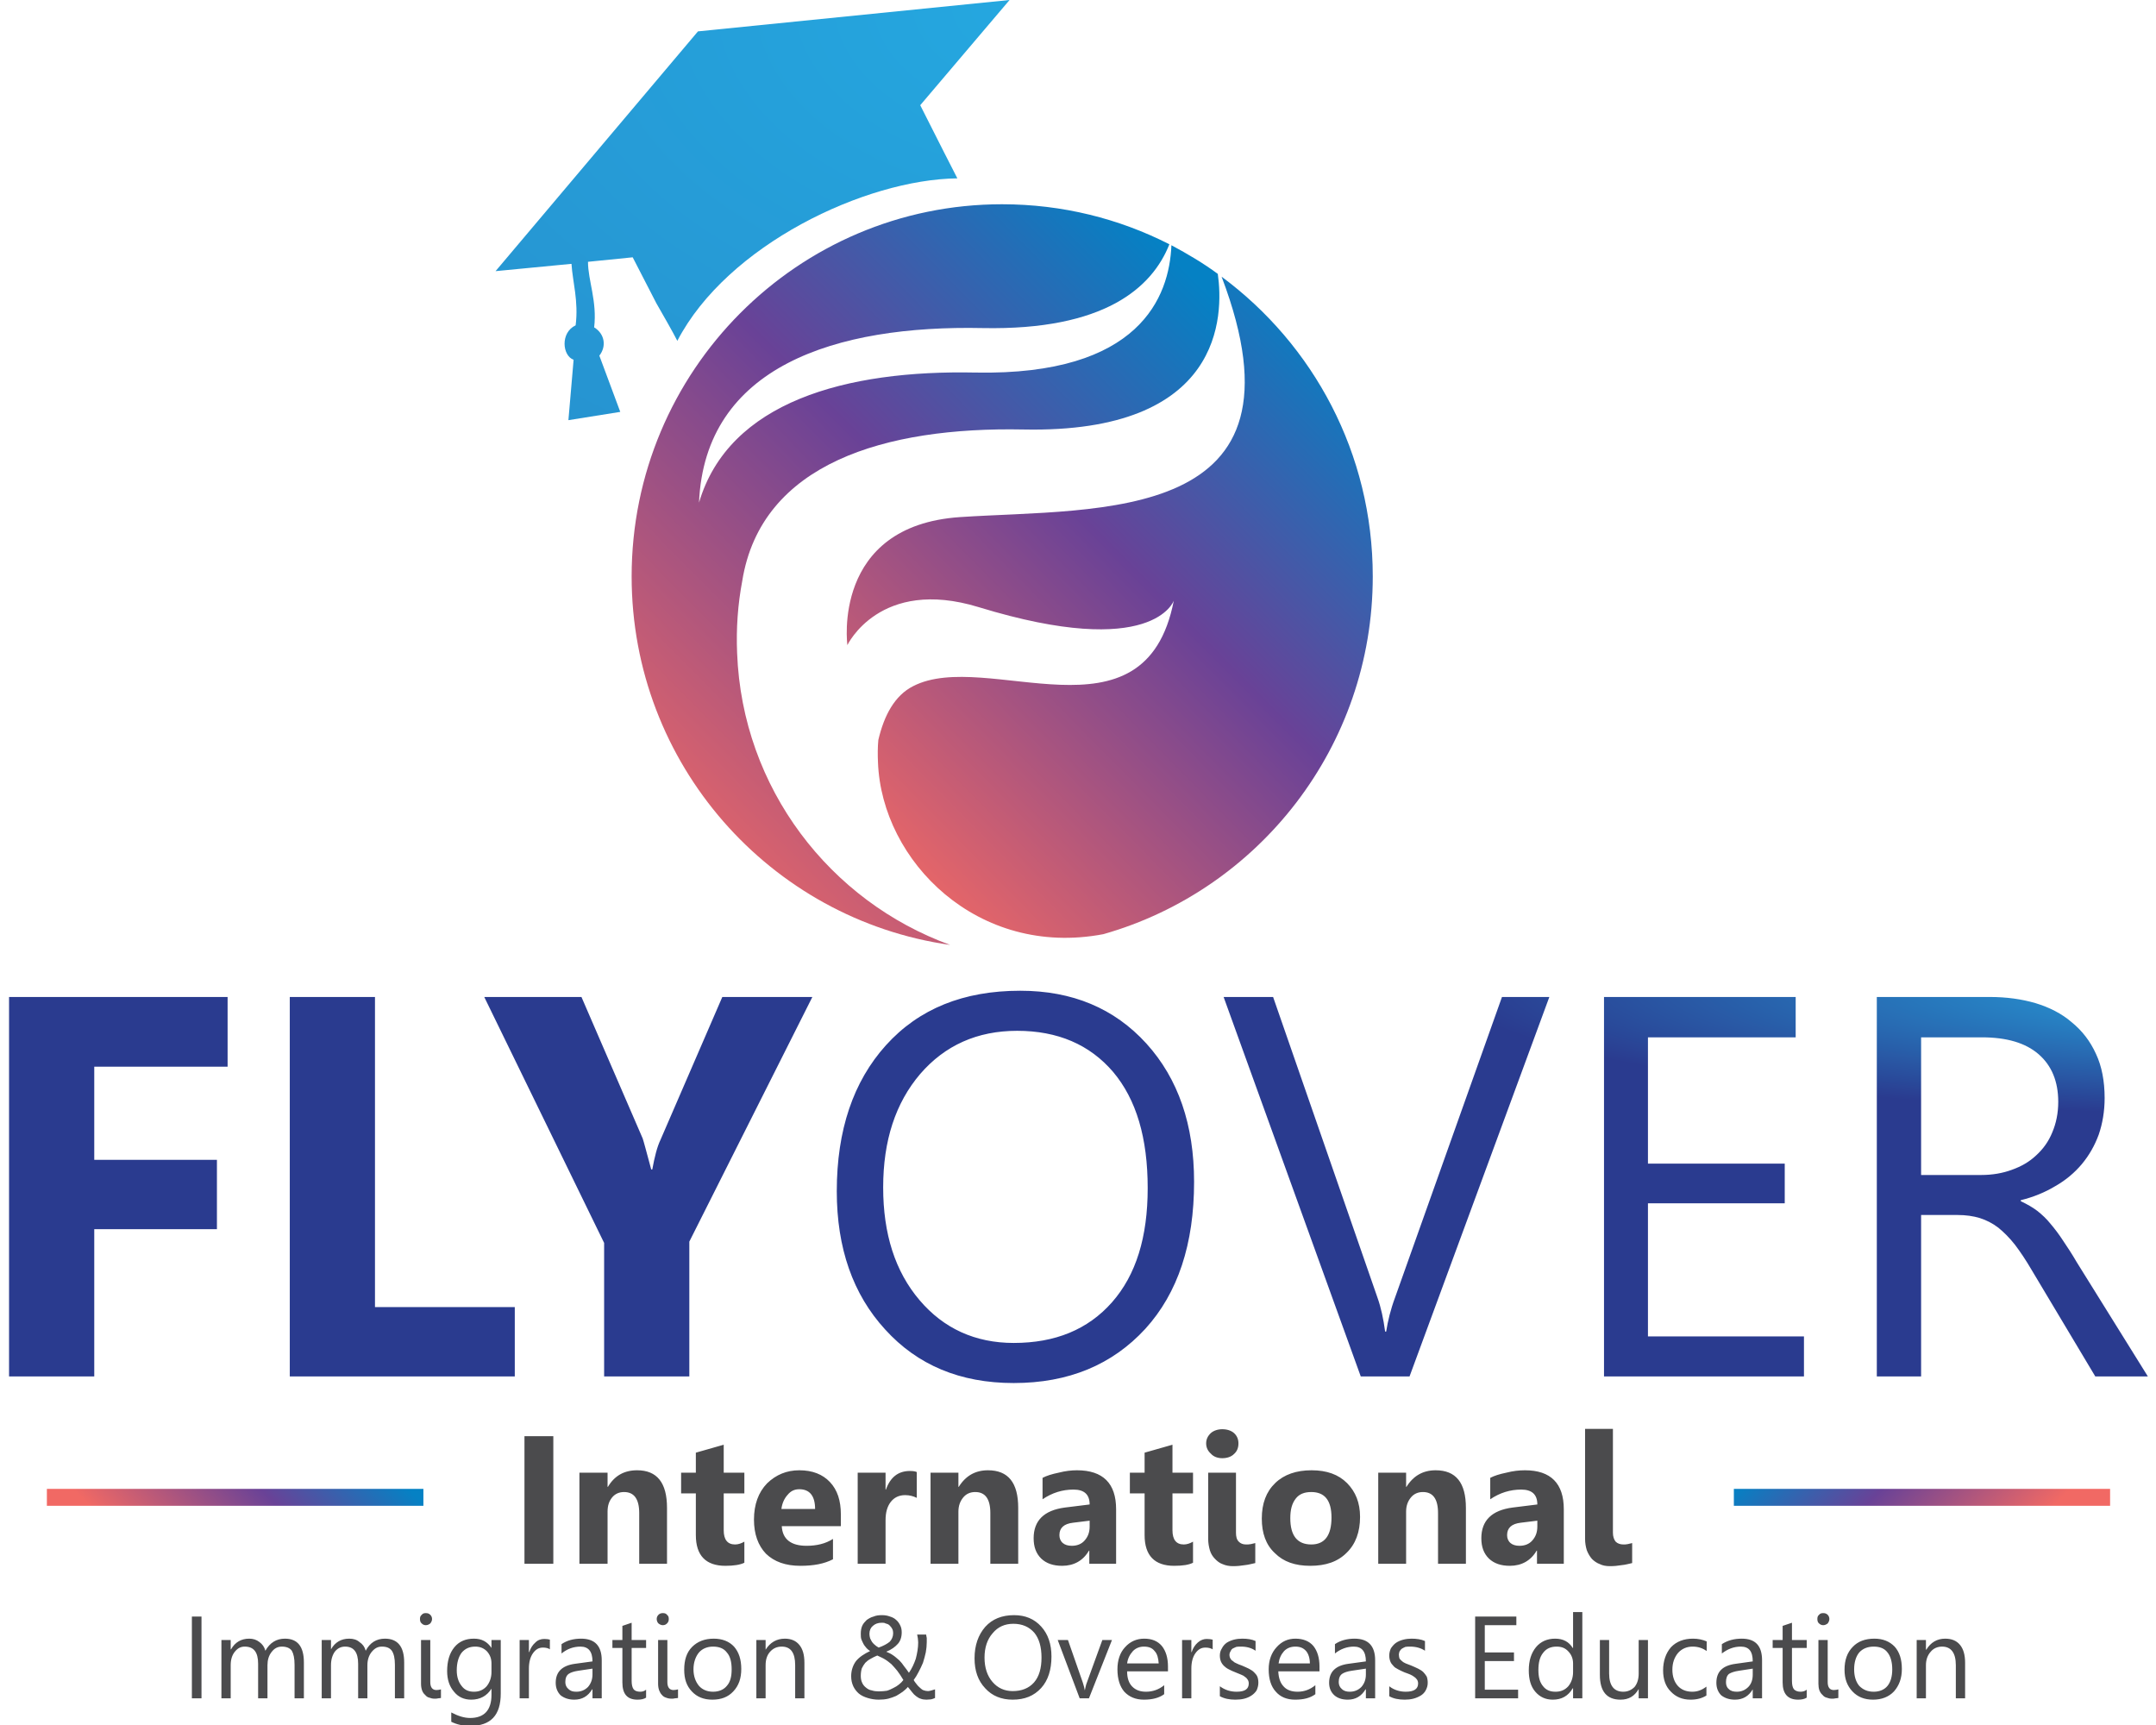
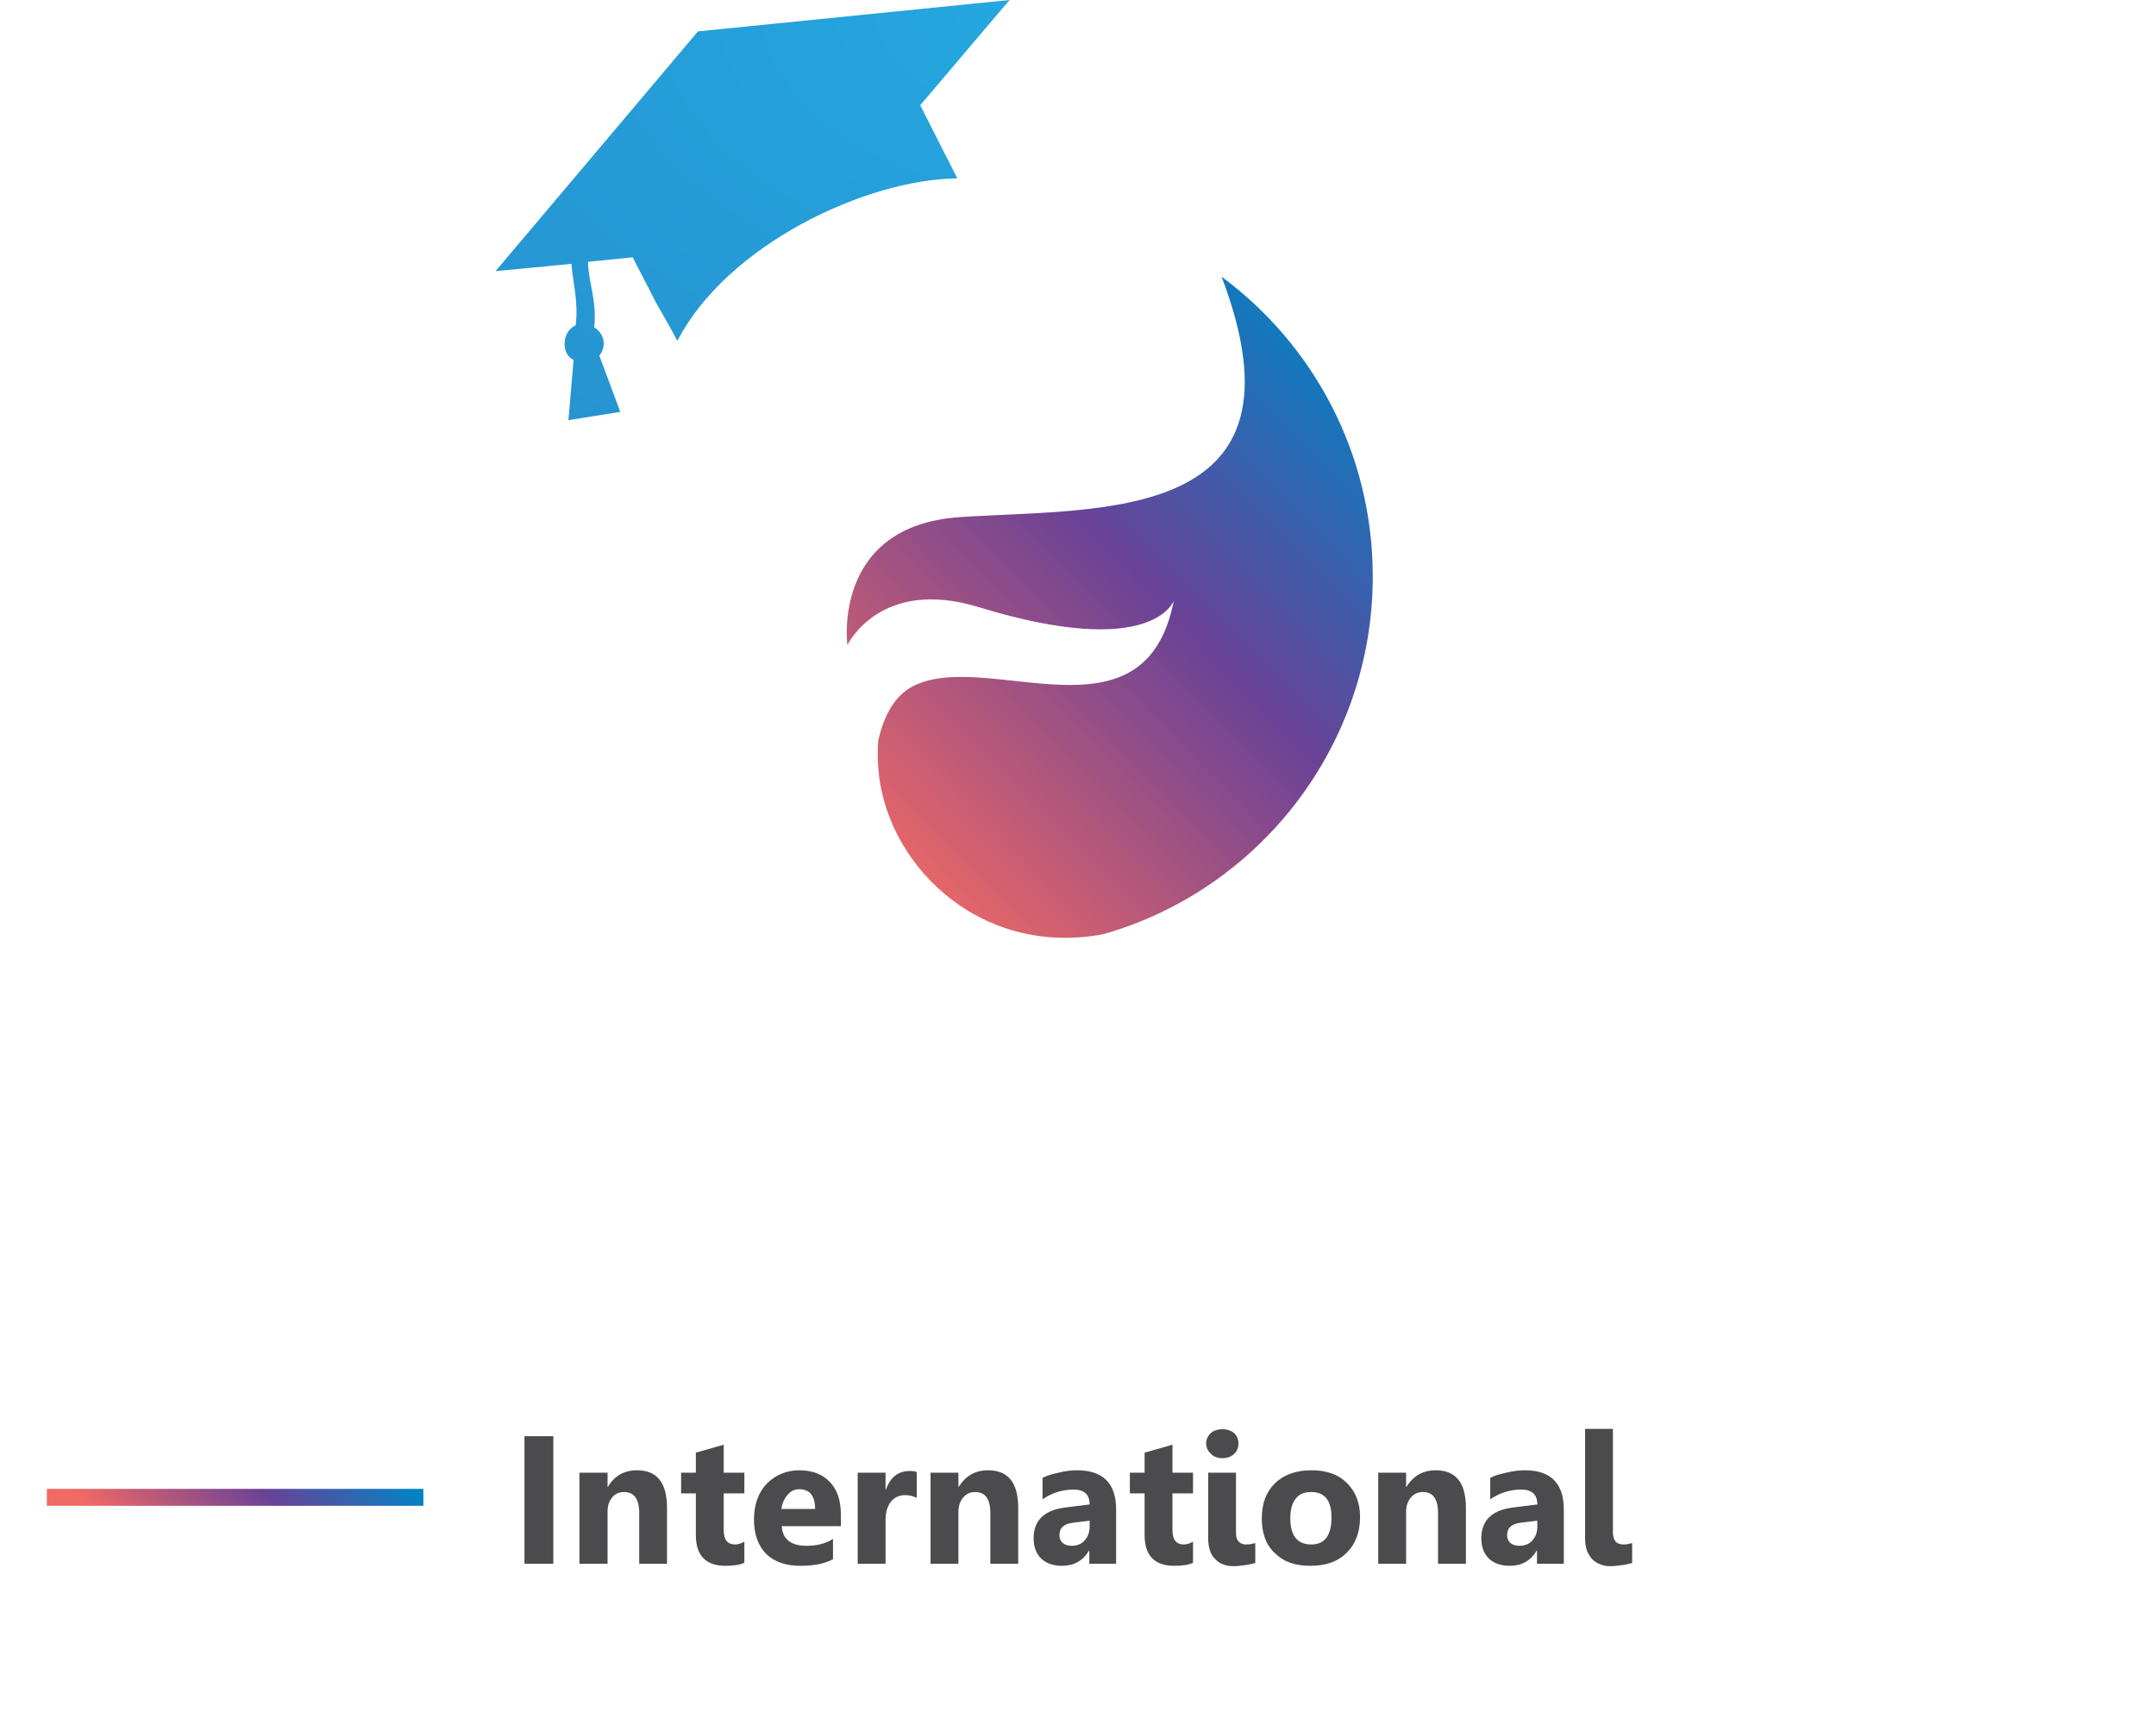
<svg xmlns="http://www.w3.org/2000/svg" width="120px" height="96px" viewBox="0 0 119 96" version="1.1">
  <defs>
    <radialGradient id="radial0" gradientUnits="userSpaceOnUse" cx="6473.96" cy="2871.54" fx="6473.96" fy="2871.54" r="812.281" gradientTransform="matrix(-0.031,0.007,0.049,0.005,187.244,-4.492)">
      <stop offset="0" style="stop-color:rgb(14.51%,65.882%,87.843%);stop-opacity:1;" />
      <stop offset="1" style="stop-color:rgb(16.471%,23.137%,56.078%);stop-opacity:1;" />
    </radialGradient>
    <linearGradient id="linear0" gradientUnits="userSpaceOnUse" x1="3501.07" y1="841.742" x2="1833.72" y2="2489.19" gradientTransform="matrix(0.019,0,0,0.019,0.004,0)">
      <stop offset="0" style="stop-color:rgb(1.961%,50.588%,76.863%);stop-opacity:1;" />
      <stop offset="0.439" style="stop-color:rgb(41.176%,25.882%,59.216%);stop-opacity:1;" />
      <stop offset="1" style="stop-color:rgb(94.51%,41.176%,39.216%);stop-opacity:1;" />
    </linearGradient>
    <linearGradient id="linear1" gradientUnits="userSpaceOnUse" x1="3948.44" y1="1024.48" x2="2458.33" y2="2496.79" gradientTransform="matrix(0.019,0,0,0.019,0.004,0)">
      <stop offset="0" style="stop-color:rgb(1.961%,50.588%,76.863%);stop-opacity:1;" />
      <stop offset="0.439" style="stop-color:rgb(41.176%,25.882%,59.216%);stop-opacity:1;" />
      <stop offset="1" style="stop-color:rgb(94.51%,41.176%,39.216%);stop-opacity:1;" />
    </linearGradient>
    <radialGradient id="radial1" gradientUnits="userSpaceOnUse" cx="2971.36" cy="0" fx="2971.36" fy="0" r="4098.18" gradientTransform="matrix(-0.031,0.032,0.049,0.021,150.01,-94.88)">
      <stop offset="0" style="stop-color:rgb(14.51%,65.882%,87.843%);stop-opacity:1;" />
      <stop offset="1" style="stop-color:rgb(16.471%,23.137%,56.078%);stop-opacity:1;" />
    </radialGradient>
    <linearGradient id="linear2" gradientUnits="userSpaceOnUse" x1="906.947" y1="4094.38" x2="408.806" y2="4586.63" gradientTransform="matrix(0.019,0,0,0.019,0.004,0)">
      <stop offset="0" style="stop-color:rgb(1.961%,50.588%,76.863%);stop-opacity:1;" />
      <stop offset="0.439" style="stop-color:rgb(41.176%,25.882%,59.216%);stop-opacity:1;" />
      <stop offset="1" style="stop-color:rgb(94.51%,41.176%,39.216%);stop-opacity:1;" />
    </linearGradient>
    <linearGradient id="linear3" gradientUnits="userSpaceOnUse" x1="5318.57" y1="4094.38" x2="5816.71" y2="4586.63" gradientTransform="matrix(0.019,0,0,0.019,0.004,0)">
      <stop offset="0" style="stop-color:rgb(1.961%,50.588%,76.863%);stop-opacity:1;" />
      <stop offset="0.439" style="stop-color:rgb(41.176%,25.882%,59.216%);stop-opacity:1;" />
      <stop offset="1" style="stop-color:rgb(94.51%,41.176%,39.216%);stop-opacity:1;" />
    </linearGradient>
  </defs>
  <g id="surface1">
-     <path style=" stroke:none;fill-rule:evenodd;fill:url(#radial0);" d="M 12.168 59.363 L 4.746 59.363 L 4.746 64.547 L 11.574 64.547 L 11.574 68.406 L 4.746 68.406 L 4.746 76.602 L 0.004 76.602 L 0.004 55.484 L 12.168 55.484 Z M 28.152 76.602 L 15.629 76.602 L 15.629 55.484 L 20.371 55.484 L 20.371 72.742 L 28.152 72.742 Z M 44.715 55.484 L 37.867 69.098 L 37.867 76.602 L 33.125 76.602 L 33.125 69.172 L 26.453 55.484 L 31.863 55.484 L 35.27 63.355 C 35.324 63.508 35.477 64.086 35.746 65.082 L 35.805 65.082 C 35.938 64.371 36.07 63.836 36.262 63.434 L 39.703 55.484 Z M 55.922 76.969 C 52.938 76.969 50.566 75.969 48.77 73.992 C 46.973 72.035 46.074 69.461 46.074 66.293 C 46.074 62.895 46.992 60.188 48.809 58.172 C 50.645 56.137 53.129 55.137 56.285 55.137 C 59.191 55.137 61.523 56.117 63.305 58.074 C 65.082 60.035 65.961 62.605 65.961 65.773 C 65.961 69.23 65.062 71.957 63.246 73.953 C 61.41 75.949 58.98 76.969 55.922 76.969 Z M 56.113 57.367 C 53.895 57.367 52.098 58.172 50.719 59.766 C 49.344 61.379 48.656 63.469 48.656 66.082 C 48.656 68.672 49.324 70.766 50.684 72.359 C 52.02 73.934 53.781 74.738 55.922 74.738 C 58.234 74.738 60.051 73.992 61.391 72.477 C 62.73 70.957 63.379 68.848 63.379 66.121 C 63.379 63.336 62.75 61.188 61.449 59.648 C 60.148 58.133 58.371 57.367 56.113 57.367 Z M 85.734 55.484 L 77.953 76.602 L 75.238 76.602 L 67.605 55.484 L 70.359 55.484 L 76.172 72.227 C 76.363 72.762 76.5 73.395 76.594 74.105 L 76.652 74.105 C 76.746 73.512 76.898 72.879 77.148 72.207 L 83.098 55.484 Z M 99.906 76.602 L 88.777 76.602 L 88.777 55.484 L 99.445 55.484 L 99.445 57.73 L 91.223 57.73 L 91.223 64.758 L 98.836 64.758 L 98.836 66.965 L 91.223 66.965 L 91.223 74.375 L 99.906 74.375 Z M 119.047 76.602 L 116.121 76.602 L 112.586 70.688 C 112.262 70.133 111.953 69.672 111.648 69.27 C 111.344 68.883 111.035 68.578 110.73 68.328 C 110.406 68.078 110.062 67.906 109.699 67.789 C 109.332 67.676 108.914 67.617 108.453 67.617 L 106.426 67.617 L 106.426 76.602 L 103.961 76.602 L 103.961 55.484 L 110.25 55.484 C 111.168 55.484 112.012 55.598 112.797 55.828 C 113.559 56.059 114.25 56.406 114.805 56.887 C 115.395 57.367 115.836 57.941 116.16 58.652 C 116.484 59.344 116.641 60.168 116.641 61.109 C 116.641 61.84 116.523 62.531 116.312 63.145 C 116.086 63.758 115.777 64.297 115.379 64.777 C 114.977 65.258 114.477 65.68 113.906 66.004 C 113.332 66.352 112.68 66.621 111.973 66.793 L 111.973 66.848 C 112.336 67.023 112.641 67.195 112.891 67.387 C 113.16 67.598 113.406 67.828 113.637 68.117 C 113.867 68.387 114.098 68.691 114.324 69.039 C 114.555 69.383 114.824 69.785 115.09 70.246 Z M 106.426 57.73 L 106.426 65.391 L 109.773 65.391 C 110.387 65.391 110.961 65.293 111.477 65.102 C 112.012 64.91 112.449 64.66 112.832 64.297 C 113.215 63.949 113.523 63.527 113.73 63.012 C 113.941 62.512 114.059 61.953 114.059 61.32 C 114.059 60.188 113.695 59.305 112.969 58.672 C 112.242 58.039 111.188 57.73 109.812 57.73 Z M 106.426 57.73 " />
    <path style=" stroke:none;fill-rule:evenodd;fill:rgb(29.412%,29.412%,30.196%);fill-opacity:1;" d="M 30.297 87.027 L 28.691 87.027 L 28.691 79.926 L 30.297 79.926 Z M 36.625 87.027 L 35.078 87.027 L 35.078 84.207 C 35.078 83.418 34.789 83.035 34.234 83.035 C 33.969 83.035 33.738 83.129 33.566 83.34 C 33.395 83.551 33.316 83.801 33.316 84.129 L 33.316 87.027 L 31.75 87.027 L 31.75 81.957 L 33.316 81.957 L 33.316 82.746 L 33.336 82.746 C 33.699 82.133 34.234 81.824 34.961 81.824 C 36.07 81.824 36.625 82.516 36.625 83.918 Z M 40.93 86.969 C 40.699 87.086 40.336 87.141 39.875 87.141 C 38.785 87.141 38.23 86.566 38.23 85.434 L 38.23 83.109 L 37.41 83.109 L 37.41 81.957 L 38.23 81.957 L 38.23 80.844 L 39.781 80.402 L 39.781 81.957 L 40.93 81.957 L 40.93 83.109 L 39.781 83.109 L 39.781 85.164 C 39.781 85.684 39.992 85.953 40.414 85.953 C 40.586 85.953 40.758 85.895 40.93 85.797 Z M 46.301 84.934 L 43.012 84.934 C 43.051 85.664 43.531 86.027 44.391 86.027 C 44.945 86.027 45.441 85.914 45.863 85.645 L 45.863 86.777 C 45.383 87.027 44.793 87.141 44.047 87.141 C 43.223 87.141 42.594 86.914 42.133 86.469 C 41.695 86.012 41.465 85.375 41.465 84.57 C 41.465 83.727 41.711 83.055 42.191 82.555 C 42.688 82.074 43.281 81.824 43.988 81.824 C 44.734 81.824 45.289 82.055 45.691 82.477 C 46.109 82.918 46.301 83.516 46.301 84.281 Z M 44.867 83.977 C 44.867 83.246 44.562 82.879 43.988 82.879 C 43.723 82.879 43.512 82.977 43.34 83.188 C 43.148 83.398 43.031 83.668 42.992 83.977 Z M 50.527 83.359 C 50.336 83.266 50.129 83.207 49.879 83.207 C 49.535 83.207 49.266 83.34 49.074 83.59 C 48.883 83.84 48.789 84.168 48.789 84.609 L 48.789 87.027 L 47.238 87.027 L 47.238 81.957 L 48.789 81.957 L 48.789 82.898 L 48.809 82.898 C 49.055 82.207 49.496 81.863 50.145 81.863 C 50.32 81.863 50.434 81.883 50.527 81.922 Z M 56.172 87.027 L 54.621 87.027 L 54.621 84.207 C 54.621 83.418 54.336 83.035 53.781 83.035 C 53.512 83.035 53.281 83.129 53.109 83.34 C 52.938 83.551 52.844 83.801 52.844 84.129 L 52.844 87.027 L 51.293 87.027 L 51.293 81.957 L 52.844 81.957 L 52.844 82.746 L 52.863 82.746 C 53.246 82.133 53.781 81.824 54.488 81.824 C 55.617 81.824 56.172 82.516 56.172 83.918 Z M 61.621 87.027 L 60.129 87.027 L 60.129 86.297 L 60.109 86.297 C 59.785 86.855 59.27 87.141 58.617 87.141 C 58.121 87.141 57.738 87.008 57.453 86.738 C 57.164 86.453 57.031 86.086 57.031 85.605 C 57.031 84.629 57.605 84.051 58.77 83.898 L 60.148 83.727 C 60.148 83.168 59.844 82.898 59.25 82.898 C 58.637 82.898 58.062 83.074 57.527 83.438 L 57.527 82.246 C 57.738 82.133 58.043 82.035 58.426 81.957 C 58.789 81.863 59.133 81.824 59.441 81.824 C 60.895 81.824 61.621 82.555 61.621 83.992 Z M 60.148 84.953 L 60.148 84.629 L 59.23 84.742 C 58.715 84.801 58.465 85.031 58.465 85.434 C 58.465 85.605 58.523 85.762 58.656 85.875 C 58.77 85.973 58.941 86.027 59.152 86.027 C 59.441 86.027 59.688 85.934 59.859 85.742 C 60.051 85.531 60.148 85.281 60.148 84.953 Z M 65.902 86.969 C 65.676 87.086 65.332 87.141 64.852 87.141 C 63.762 87.141 63.207 86.566 63.207 85.434 L 63.207 83.109 L 62.387 83.109 L 62.387 81.957 L 63.207 81.957 L 63.207 80.844 L 64.758 80.402 L 64.758 81.957 L 65.902 81.957 L 65.902 83.109 L 64.758 83.109 L 64.758 85.164 C 64.758 85.684 64.969 85.953 65.387 85.953 C 65.559 85.953 65.73 85.895 65.902 85.797 Z M 67.531 81.152 C 67.281 81.152 67.051 81.074 66.898 80.902 C 66.727 80.75 66.633 80.559 66.633 80.328 C 66.633 80.098 66.727 79.906 66.898 79.75 C 67.051 79.617 67.281 79.539 67.531 79.539 C 67.797 79.539 68.027 79.617 68.18 79.75 C 68.352 79.906 68.43 80.098 68.43 80.328 C 68.43 80.578 68.352 80.77 68.18 80.922 C 68.027 81.074 67.797 81.152 67.531 81.152 Z M 68.293 85.301 C 68.293 85.512 68.332 85.684 68.449 85.797 C 68.543 85.895 68.676 85.953 68.848 85.953 C 68.945 85.953 69.02 85.953 69.117 85.934 C 69.195 85.914 69.289 85.895 69.367 85.875 L 69.367 86.988 C 69.176 87.027 68.984 87.086 68.773 87.105 C 68.562 87.141 68.352 87.16 68.121 87.16 C 67.914 87.16 67.723 87.125 67.547 87.047 C 67.375 86.988 67.242 86.875 67.129 86.758 C 66.996 86.625 66.898 86.469 66.84 86.277 C 66.785 86.086 66.746 85.875 66.746 85.645 L 66.746 81.957 L 68.293 81.957 Z M 72.426 87.141 C 71.582 87.141 70.934 86.914 70.457 86.434 C 69.957 85.973 69.73 85.32 69.73 84.512 C 69.73 83.668 69.977 83.016 70.477 82.535 C 70.973 82.055 71.66 81.824 72.5 81.824 C 73.344 81.824 73.992 82.055 74.473 82.535 C 74.949 83.016 75.199 83.629 75.199 84.418 C 75.199 85.262 74.949 85.934 74.453 86.414 C 73.957 86.914 73.285 87.141 72.426 87.141 Z M 72.484 83.035 C 72.102 83.035 71.812 83.148 71.621 83.398 C 71.41 83.668 71.316 84.012 71.316 84.492 C 71.316 85.453 71.699 85.953 72.484 85.953 C 73.23 85.953 73.609 85.453 73.609 84.453 C 73.609 83.496 73.23 83.035 72.484 83.035 Z M 81.09 87.027 L 79.539 87.027 L 79.539 84.207 C 79.539 83.418 79.254 83.035 78.699 83.035 C 78.43 83.035 78.199 83.129 78.027 83.34 C 77.855 83.551 77.762 83.801 77.762 84.129 L 77.762 87.027 L 76.211 87.027 L 76.211 81.957 L 77.762 81.957 L 77.762 82.746 L 77.781 82.746 C 78.164 82.133 78.699 81.824 79.406 81.824 C 80.535 81.824 81.09 82.516 81.09 83.918 Z M 86.539 87.027 L 85.047 87.027 L 85.047 86.297 L 85.027 86.297 C 84.703 86.855 84.188 87.141 83.535 87.141 C 83.039 87.141 82.656 87.008 82.371 86.738 C 82.082 86.453 81.949 86.086 81.949 85.605 C 81.949 84.629 82.523 84.051 83.688 83.898 L 85.066 83.727 C 85.066 83.168 84.762 82.898 84.168 82.898 C 83.555 82.898 82.98 83.074 82.445 83.438 L 82.445 82.246 C 82.656 82.133 82.961 82.035 83.344 81.957 C 83.707 81.863 84.051 81.824 84.379 81.824 C 85.812 81.824 86.539 82.555 86.539 83.992 Z M 85.066 84.953 L 85.066 84.629 L 84.148 84.742 C 83.633 84.801 83.383 85.031 83.383 85.434 C 83.383 85.605 83.441 85.762 83.574 85.875 C 83.688 85.973 83.859 86.027 84.07 86.027 C 84.359 86.027 84.605 85.934 84.777 85.742 C 84.969 85.531 85.066 85.281 85.066 84.953 Z M 89.273 85.301 C 89.273 85.512 89.332 85.684 89.426 85.797 C 89.523 85.895 89.676 85.953 89.848 85.953 C 89.922 85.953 90.02 85.953 90.094 85.934 C 90.172 85.914 90.27 85.895 90.344 85.875 L 90.344 86.988 C 90.172 87.027 89.961 87.086 89.75 87.105 C 89.539 87.141 89.332 87.16 89.102 87.16 C 88.891 87.16 88.699 87.125 88.547 87.047 C 88.375 86.988 88.223 86.875 88.105 86.758 C 87.992 86.625 87.895 86.469 87.82 86.277 C 87.762 86.086 87.723 85.875 87.723 85.645 L 87.723 79.52 L 89.273 79.52 Z M 89.273 85.301 " />
-     <path style=" stroke:none;fill-rule:nonzero;fill:url(#linear0);" d="M 40.527 36.344 C 40.469 34.98 40.566 33.637 40.812 32.332 C 41.867 25.766 48.789 23.75 56.457 23.902 C 67.605 24.133 67.605 17.527 67.281 15.242 C 66.477 14.648 65.598 14.129 64.699 13.648 C 64.586 16.512 62.941 20.906 53.801 20.734 C 46.609 20.582 40.066 22.348 38.406 27.973 C 38.73 20.371 46.035 18.086 54.199 18.258 C 60.969 18.391 63.629 16.012 64.586 13.594 C 61.793 12.172 58.637 11.367 55.27 11.367 C 43.895 11.367 34.656 20.637 34.656 32.082 C 34.656 42.523 42.363 51.164 52.383 52.586 C 45.711 50.164 40.812 43.887 40.527 36.344 Z M 40.527 36.344 " />
    <path style=" stroke:none;fill-rule:nonzero;fill:url(#linear1);" d="M 67.492 15.398 C 72.75 29.219 60.723 28.262 52.938 28.777 C 45.766 29.258 46.664 35.902 46.664 35.902 C 46.664 35.902 48.465 32.102 53.973 33.789 C 63.703 36.766 64.832 33.426 64.832 33.426 C 63.227 41.68 54.41 36.074 50.32 38.188 C 49.305 38.703 48.711 39.797 48.387 41.18 C 48.348 41.586 48.348 42.008 48.367 42.43 C 48.578 47.938 53.934 53.316 60.914 51.988 C 69.559 49.531 75.906 41.547 75.906 32.082 C 75.906 25.227 72.598 19.18 67.492 15.398 Z M 67.492 15.398 " />
    <path style=" stroke:none;fill-rule:evenodd;fill:url(#radial1);" d="M 38.348 1.746 L 55.691 0 L 50.719 5.855 L 52.039 8.465 L 52.785 9.926 C 47.66 9.984 39.973 13.633 37.199 18.969 C 36.969 18.508 36.34 17.414 36.031 16.875 L 34.715 14.32 L 32.227 14.57 C 32.227 15.609 32.742 16.762 32.57 18.219 C 33.145 18.566 33.277 19.258 32.859 19.793 L 34.023 22.922 L 31.137 23.383 L 31.426 20.023 C 30.793 19.793 30.68 18.508 31.539 18.105 C 31.711 16.762 31.367 15.668 31.309 14.688 L 31.254 14.688 L 27.082 15.09 Z M 38.348 1.746 " />
-     <path style=" stroke:none;fill-rule:evenodd;fill:rgb(29.412%,29.412%,30.196%);fill-opacity:1;" d="M 10.715 94.516 L 10.18 94.516 L 10.18 89.965 L 10.715 89.965 Z M 16.414 94.516 L 15.895 94.516 L 15.895 92.652 C 15.895 92.289 15.84 92.039 15.742 91.867 C 15.629 91.711 15.438 91.637 15.188 91.637 C 14.957 91.637 14.77 91.73 14.613 91.941 C 14.461 92.133 14.387 92.383 14.387 92.672 L 14.387 94.516 L 13.867 94.516 L 13.867 92.594 C 13.867 91.941 13.621 91.637 13.121 91.637 C 12.895 91.637 12.723 91.73 12.57 91.922 C 12.414 92.113 12.34 92.363 12.34 92.672 L 12.34 94.516 L 11.824 94.516 L 11.824 91.27 L 12.34 91.27 L 12.34 91.789 L 12.359 91.789 C 12.586 91.387 12.934 91.195 13.371 91.195 C 13.582 91.195 13.773 91.25 13.945 91.387 C 14.098 91.5 14.215 91.652 14.27 91.867 C 14.52 91.422 14.883 91.195 15.359 91.195 C 16.066 91.195 16.414 91.637 16.414 92.52 Z M 21.996 94.516 L 21.48 94.516 L 21.48 92.652 C 21.48 92.289 21.422 92.039 21.309 91.867 C 21.191 91.711 21.02 91.637 20.754 91.637 C 20.523 91.637 20.352 91.73 20.18 91.941 C 20.027 92.133 19.949 92.383 19.949 92.672 L 19.949 94.516 L 19.434 94.516 L 19.434 92.594 C 19.434 91.941 19.184 91.637 18.707 91.637 C 18.477 91.637 18.285 91.73 18.133 91.922 C 18 92.113 17.922 92.363 17.922 92.672 L 17.922 94.516 L 17.406 94.516 L 17.406 91.27 L 17.922 91.27 L 17.922 91.789 C 18.152 91.387 18.496 91.195 18.938 91.195 C 19.168 91.195 19.355 91.25 19.512 91.387 C 19.684 91.5 19.797 91.652 19.855 91.867 C 20.086 91.422 20.449 91.195 20.926 91.195 C 21.633 91.195 21.996 91.637 21.996 92.52 Z M 23.199 90.445 C 23.105 90.445 23.027 90.406 22.973 90.348 C 22.895 90.293 22.875 90.195 22.875 90.098 C 22.875 90.004 22.895 89.926 22.973 89.867 C 23.027 89.793 23.105 89.773 23.199 89.773 C 23.297 89.773 23.375 89.793 23.449 89.867 C 23.508 89.926 23.547 90.004 23.547 90.098 C 23.547 90.195 23.508 90.273 23.449 90.348 C 23.375 90.406 23.297 90.445 23.199 90.445 Z M 23.449 93.613 C 23.449 93.902 23.566 94.055 23.793 94.055 C 23.891 94.055 23.984 94.035 24.043 94.016 L 24.043 94.496 C 24.004 94.496 23.965 94.516 23.891 94.516 C 23.832 94.535 23.754 94.535 23.68 94.535 C 23.582 94.535 23.488 94.516 23.391 94.477 C 23.297 94.457 23.219 94.398 23.164 94.324 C 23.086 94.266 23.027 94.168 22.992 94.074 C 22.953 93.957 22.934 93.844 22.934 93.707 L 22.934 91.27 L 23.449 91.27 Z M 27.371 94.246 C 27.371 95.457 26.816 96.051 25.668 96.051 C 25.266 96.051 24.922 95.973 24.617 95.82 L 24.617 95.301 C 24.98 95.492 25.324 95.609 25.668 95.609 C 26.453 95.609 26.855 95.168 26.855 94.324 L 26.855 93.977 C 26.605 94.379 26.223 94.59 25.727 94.59 C 25.324 94.59 25 94.438 24.77 94.148 C 24.52 93.863 24.387 93.477 24.387 93 C 24.387 92.441 24.52 92 24.789 91.672 C 25.055 91.348 25.418 91.195 25.879 91.195 C 26.316 91.195 26.625 91.367 26.855 91.711 L 26.855 91.27 L 27.371 91.27 Z M 26.855 93.055 L 26.855 92.574 C 26.855 92.309 26.777 92.098 26.605 91.902 C 26.414 91.711 26.203 91.637 25.953 91.637 C 25.629 91.637 25.383 91.75 25.191 91.98 C 25.02 92.211 24.922 92.539 24.922 92.961 C 24.922 93.324 25.02 93.613 25.191 93.824 C 25.363 94.055 25.59 94.148 25.879 94.148 C 26.164 94.148 26.395 94.055 26.586 93.844 C 26.758 93.633 26.855 93.363 26.855 93.055 Z M 30.105 91.789 C 30.027 91.73 29.895 91.691 29.723 91.691 C 29.492 91.691 29.32 91.789 29.168 92 C 29.016 92.211 28.938 92.5 28.938 92.863 L 28.938 94.516 L 28.422 94.516 L 28.422 91.27 L 28.938 91.27 L 28.938 91.941 L 28.957 91.941 C 29.035 91.711 29.148 91.539 29.301 91.406 C 29.434 91.27 29.609 91.211 29.797 91.211 C 29.934 91.211 30.047 91.23 30.105 91.25 Z M 32.992 94.516 L 32.477 94.516 L 32.477 94.016 L 32.457 94.016 C 32.227 94.398 31.902 94.59 31.461 94.59 C 31.137 94.59 30.891 94.496 30.699 94.344 C 30.527 94.168 30.43 93.938 30.43 93.652 C 30.43 93.035 30.793 92.691 31.5 92.594 L 32.477 92.461 C 32.477 91.902 32.246 91.637 31.809 91.637 C 31.406 91.637 31.062 91.77 30.754 92.02 L 30.754 91.5 C 31.062 91.289 31.426 91.195 31.844 91.195 C 32.609 91.195 32.992 91.598 32.992 92.402 Z M 32.477 92.863 L 31.691 92.98 C 31.445 93.016 31.27 93.074 31.156 93.152 C 31.023 93.246 30.965 93.402 30.965 93.613 C 30.965 93.766 31.023 93.902 31.137 93.996 C 31.254 94.113 31.387 94.148 31.578 94.148 C 31.844 94.148 32.055 94.055 32.227 93.883 C 32.379 93.707 32.477 93.477 32.477 93.191 Z M 35.461 94.477 C 35.344 94.555 35.191 94.59 34.98 94.59 C 34.406 94.59 34.141 94.266 34.141 93.633 L 34.141 91.711 L 33.586 91.711 L 33.586 91.27 L 34.141 91.27 L 34.141 90.484 L 34.656 90.309 L 34.656 91.27 L 35.461 91.27 L 35.461 91.711 L 34.656 91.711 L 34.656 93.535 C 34.656 93.766 34.695 93.918 34.77 94.016 C 34.828 94.094 34.961 94.148 35.133 94.148 C 35.27 94.148 35.363 94.113 35.461 94.035 Z M 36.395 90.445 C 36.301 90.445 36.223 90.406 36.148 90.348 C 36.09 90.293 36.051 90.195 36.051 90.098 C 36.051 90.004 36.09 89.926 36.148 89.867 C 36.223 89.793 36.301 89.773 36.395 89.773 C 36.492 89.773 36.57 89.793 36.625 89.867 C 36.703 89.926 36.723 90.004 36.723 90.098 C 36.723 90.195 36.703 90.273 36.625 90.348 C 36.57 90.406 36.492 90.445 36.395 90.445 Z M 36.645 93.613 C 36.645 93.902 36.762 94.055 36.988 94.055 C 37.086 94.055 37.16 94.035 37.238 94.016 L 37.238 94.496 C 37.199 94.496 37.141 94.516 37.066 94.516 C 37.008 94.535 36.934 94.535 36.875 94.535 C 36.762 94.535 36.664 94.516 36.57 94.477 C 36.492 94.457 36.395 94.398 36.34 94.324 C 36.281 94.266 36.223 94.168 36.188 94.074 C 36.148 93.957 36.129 93.844 36.129 93.707 L 36.129 91.27 L 36.645 91.27 Z M 39.148 94.59 C 38.672 94.59 38.289 94.438 38.004 94.129 C 37.715 93.824 37.582 93.441 37.582 92.922 C 37.582 92.383 37.715 91.961 38.023 91.652 C 38.328 91.348 38.73 91.195 39.227 91.195 C 39.703 91.195 40.086 91.348 40.355 91.637 C 40.621 91.941 40.758 92.344 40.758 92.883 C 40.758 93.402 40.621 93.805 40.316 94.129 C 40.031 94.438 39.648 94.59 39.148 94.59 Z M 39.188 91.637 C 38.863 91.637 38.594 91.75 38.406 91.961 C 38.215 92.191 38.098 92.52 38.098 92.902 C 38.098 93.285 38.215 93.594 38.406 93.824 C 38.594 94.035 38.863 94.148 39.188 94.148 C 39.512 94.148 39.781 94.035 39.953 93.824 C 40.145 93.613 40.223 93.305 40.223 92.902 C 40.223 92.5 40.145 92.172 39.953 91.961 C 39.781 91.73 39.512 91.637 39.188 91.637 Z M 44.273 94.516 L 43.758 94.516 L 43.758 92.672 C 43.758 91.98 43.512 91.637 43.012 91.637 C 42.746 91.637 42.535 91.73 42.363 91.922 C 42.191 92.113 42.113 92.363 42.113 92.672 L 42.113 94.516 L 41.598 94.516 L 41.598 91.27 L 42.113 91.27 L 42.113 91.809 C 42.363 91.406 42.727 91.195 43.184 91.195 C 43.531 91.195 43.797 91.309 43.988 91.539 C 44.18 91.77 44.273 92.098 44.273 92.539 Z M 51.062 94.59 C 50.949 94.59 50.836 94.574 50.738 94.535 C 50.664 94.516 50.566 94.457 50.492 94.398 C 50.414 94.344 50.336 94.266 50.262 94.168 C 50.203 94.094 50.129 93.996 50.031 93.883 C 49.957 93.977 49.859 94.055 49.746 94.148 C 49.629 94.227 49.516 94.305 49.383 94.379 C 49.246 94.438 49.094 94.496 48.941 94.535 C 48.77 94.574 48.598 94.59 48.406 94.59 C 48.195 94.59 47.984 94.555 47.793 94.496 C 47.602 94.438 47.43 94.359 47.297 94.246 C 47.164 94.129 47.066 93.996 46.992 93.844 C 46.914 93.672 46.875 93.496 46.875 93.285 C 46.875 92.961 46.973 92.672 47.145 92.441 C 47.336 92.211 47.602 92.039 47.93 91.883 C 47.871 91.848 47.793 91.789 47.738 91.73 C 47.68 91.652 47.621 91.598 47.566 91.5 C 47.527 91.422 47.488 91.348 47.449 91.25 C 47.41 91.156 47.41 91.039 47.41 90.926 C 47.41 90.77 47.43 90.617 47.488 90.484 C 47.547 90.348 47.641 90.254 47.738 90.156 C 47.852 90.078 47.965 90.004 48.121 89.965 C 48.254 89.906 48.406 89.887 48.578 89.887 C 48.75 89.887 48.883 89.906 49.039 89.965 C 49.172 90.004 49.285 90.062 49.383 90.156 C 49.477 90.234 49.555 90.348 49.609 90.465 C 49.668 90.578 49.688 90.715 49.688 90.848 C 49.688 91.117 49.609 91.328 49.477 91.48 C 49.324 91.652 49.113 91.809 48.828 91.922 C 48.98 91.98 49.094 92.039 49.227 92.133 C 49.344 92.211 49.438 92.309 49.555 92.402 C 49.648 92.5 49.746 92.613 49.82 92.73 C 49.918 92.844 49.992 92.961 50.09 93.094 C 50.262 92.844 50.375 92.594 50.473 92.309 C 50.547 92.02 50.605 91.711 50.605 91.406 C 50.605 91.309 50.586 91.23 50.586 91.176 C 50.566 91.098 50.566 91.02 50.547 90.965 L 51.047 90.965 C 51.062 91.02 51.062 91.098 51.082 91.156 C 51.082 91.211 51.082 91.289 51.082 91.387 C 51.082 91.578 51.062 91.77 51.027 91.961 C 50.988 92.152 50.93 92.344 50.871 92.539 C 50.797 92.711 50.719 92.883 50.625 93.055 C 50.547 93.211 50.453 93.363 50.355 93.496 C 50.414 93.613 50.492 93.688 50.547 93.766 C 50.605 93.844 50.684 93.902 50.738 93.957 C 50.797 94.016 50.855 94.055 50.93 94.074 C 50.988 94.094 51.062 94.113 51.16 94.113 C 51.219 94.113 51.273 94.094 51.352 94.074 C 51.41 94.055 51.484 94.035 51.543 94.016 L 51.543 94.496 C 51.465 94.535 51.391 94.555 51.312 94.574 C 51.219 94.574 51.141 94.59 51.062 94.59 Z M 48.406 94.129 C 48.578 94.129 48.73 94.113 48.863 94.094 C 49 94.055 49.113 93.996 49.227 93.938 C 49.344 93.883 49.438 93.824 49.535 93.746 C 49.629 93.672 49.707 93.594 49.781 93.496 C 49.668 93.305 49.555 93.133 49.438 92.98 C 49.324 92.844 49.211 92.711 49.113 92.613 C 49 92.52 48.883 92.422 48.75 92.344 C 48.637 92.27 48.484 92.211 48.328 92.133 C 48.195 92.191 48.062 92.25 47.945 92.324 C 47.832 92.383 47.738 92.461 47.66 92.539 C 47.582 92.633 47.527 92.73 47.469 92.844 C 47.43 92.961 47.41 93.113 47.41 93.266 C 47.41 93.402 47.43 93.535 47.488 93.652 C 47.527 93.746 47.602 93.844 47.699 93.918 C 47.793 93.996 47.891 94.055 48.023 94.074 C 48.137 94.113 48.273 94.129 48.406 94.129 Z M 49.211 90.906 C 49.211 90.789 49.191 90.695 49.152 90.637 C 49.113 90.559 49.055 90.504 49 90.445 C 48.941 90.387 48.863 90.367 48.789 90.348 C 48.73 90.309 48.656 90.309 48.578 90.309 C 48.367 90.309 48.215 90.367 48.082 90.484 C 47.965 90.578 47.891 90.734 47.891 90.926 C 47.891 91.02 47.91 91.098 47.93 91.176 C 47.965 91.25 48.004 91.328 48.043 91.387 C 48.102 91.461 48.156 91.52 48.215 91.559 C 48.273 91.617 48.348 91.652 48.406 91.691 C 48.672 91.598 48.883 91.48 49.02 91.367 C 49.133 91.25 49.211 91.078 49.211 90.906 Z M 55.863 94.59 C 55.234 94.59 54.719 94.379 54.336 93.957 C 53.934 93.535 53.742 92.98 53.742 92.289 C 53.742 91.559 53.953 90.98 54.336 90.539 C 54.734 90.098 55.27 89.887 55.941 89.887 C 56.57 89.887 57.07 90.098 57.453 90.523 C 57.836 90.945 58.023 91.5 58.023 92.191 C 58.023 92.922 57.836 93.516 57.453 93.938 C 57.051 94.379 56.535 94.59 55.863 94.59 Z M 55.902 90.367 C 55.426 90.367 55.043 90.539 54.754 90.887 C 54.449 91.23 54.297 91.691 54.297 92.25 C 54.297 92.805 54.449 93.266 54.734 93.594 C 55.023 93.938 55.406 94.113 55.863 94.113 C 56.363 94.113 56.762 93.957 57.051 93.633 C 57.336 93.305 57.469 92.844 57.469 92.25 C 57.469 91.652 57.336 91.195 57.07 90.867 C 56.781 90.539 56.398 90.367 55.902 90.367 Z M 61.391 91.27 L 60.109 94.516 L 59.594 94.516 L 58.371 91.27 L 58.941 91.27 L 59.766 93.633 C 59.824 93.805 59.859 93.957 59.879 94.074 C 59.918 93.918 59.938 93.766 59.996 93.633 L 60.855 91.27 Z M 64.508 93.016 L 62.234 93.016 C 62.234 93.383 62.328 93.672 62.52 93.863 C 62.711 94.055 62.961 94.148 63.285 94.148 C 63.648 94.148 63.992 94.035 64.297 93.785 L 64.297 94.285 C 64.012 94.496 63.629 94.59 63.168 94.59 C 62.711 94.59 62.348 94.438 62.078 94.148 C 61.832 93.863 61.695 93.441 61.695 92.902 C 61.695 92.402 61.832 91.98 62.117 91.672 C 62.406 91.348 62.77 91.195 63.188 91.195 C 63.609 91.195 63.934 91.328 64.164 91.598 C 64.395 91.883 64.508 92.27 64.508 92.75 Z M 63.992 92.574 C 63.973 92.289 63.914 92.039 63.762 91.883 C 63.629 91.711 63.438 91.637 63.168 91.637 C 62.941 91.637 62.73 91.711 62.559 91.883 C 62.387 92.078 62.27 92.289 62.234 92.574 Z M 66.996 91.789 C 66.898 91.73 66.766 91.691 66.594 91.691 C 66.363 91.691 66.191 91.789 66.039 92 C 65.887 92.211 65.809 92.5 65.809 92.863 L 65.809 94.516 L 65.293 94.516 L 65.293 91.27 L 65.809 91.27 L 65.809 91.941 L 65.828 91.941 C 65.902 91.711 66.02 91.539 66.172 91.406 C 66.324 91.27 66.496 91.211 66.668 91.211 C 66.805 91.211 66.918 91.23 66.996 91.25 Z M 67.395 94.398 L 67.395 93.844 C 67.684 94.055 67.988 94.148 68.332 94.148 C 68.793 94.148 69.004 93.996 69.004 93.688 C 69.004 93.613 68.984 93.535 68.945 93.477 C 68.906 93.422 68.867 93.363 68.793 93.324 C 68.734 93.266 68.656 93.227 68.562 93.191 C 68.465 93.152 68.371 93.113 68.277 93.074 C 68.121 93.016 68.008 92.961 67.895 92.902 C 67.777 92.844 67.703 92.785 67.625 92.711 C 67.547 92.633 67.492 92.555 67.453 92.461 C 67.414 92.363 67.395 92.25 67.395 92.133 C 67.395 91.98 67.434 91.848 67.512 91.73 C 67.566 91.617 67.664 91.5 67.777 91.422 C 67.895 91.348 68.027 91.289 68.18 91.25 C 68.332 91.211 68.484 91.195 68.641 91.195 C 68.926 91.195 69.176 91.23 69.383 91.328 L 69.383 91.867 C 69.156 91.711 68.887 91.637 68.582 91.637 C 68.465 91.637 68.391 91.637 68.312 91.652 C 68.238 91.691 68.16 91.711 68.102 91.75 C 68.047 91.789 68.008 91.848 67.988 91.902 C 67.949 91.961 67.93 92.02 67.93 92.078 C 67.93 92.172 67.949 92.25 67.988 92.309 C 68.008 92.344 68.047 92.402 68.121 92.441 C 68.18 92.5 68.238 92.539 68.332 92.574 C 68.41 92.613 68.504 92.652 68.621 92.691 C 68.754 92.75 68.887 92.805 69.004 92.863 C 69.117 92.922 69.211 92.98 69.289 93.055 C 69.367 93.133 69.441 93.211 69.48 93.305 C 69.52 93.402 69.539 93.516 69.539 93.652 C 69.539 93.805 69.5 93.938 69.441 94.074 C 69.367 94.188 69.27 94.285 69.156 94.359 C 69.039 94.438 68.906 94.496 68.754 94.535 C 68.602 94.574 68.43 94.59 68.258 94.59 C 67.93 94.59 67.645 94.535 67.395 94.398 Z M 72.941 93.016 L 70.648 93.016 C 70.664 93.383 70.762 93.672 70.953 93.863 C 71.125 94.055 71.395 94.148 71.719 94.148 C 72.082 94.148 72.406 94.035 72.711 93.785 L 72.711 94.285 C 72.426 94.496 72.062 94.59 71.582 94.59 C 71.125 94.59 70.762 94.438 70.512 94.148 C 70.246 93.863 70.113 93.441 70.113 92.902 C 70.113 92.402 70.266 91.98 70.551 91.672 C 70.84 91.348 71.184 91.195 71.602 91.195 C 72.023 91.195 72.367 91.328 72.598 91.598 C 72.828 91.883 72.941 92.27 72.941 92.75 Z M 72.406 92.574 C 72.406 92.289 72.328 92.039 72.195 91.883 C 72.043 91.711 71.852 91.637 71.602 91.637 C 71.355 91.637 71.145 91.711 70.973 91.883 C 70.801 92.078 70.703 92.289 70.664 92.574 Z M 76.039 94.516 L 75.523 94.516 L 75.523 94.016 L 75.504 94.016 C 75.273 94.398 74.949 94.59 74.512 94.59 C 74.184 94.59 73.938 94.496 73.766 94.344 C 73.574 94.168 73.477 93.938 73.477 93.652 C 73.477 93.035 73.84 92.691 74.547 92.594 L 75.523 92.461 C 75.523 91.902 75.293 91.637 74.855 91.637 C 74.473 91.637 74.109 91.77 73.801 92.02 L 73.801 91.5 C 74.109 91.289 74.492 91.195 74.891 91.195 C 75.656 91.195 76.039 91.598 76.039 92.402 Z M 75.523 92.863 L 74.738 92.98 C 74.492 93.016 74.32 93.074 74.203 93.152 C 74.07 93.246 74.012 93.402 74.012 93.613 C 74.012 93.766 74.07 93.902 74.184 93.996 C 74.301 94.113 74.453 94.148 74.625 94.148 C 74.891 94.148 75.102 94.055 75.273 93.883 C 75.43 93.707 75.523 93.477 75.523 93.191 Z M 76.824 94.398 L 76.824 93.844 C 77.09 94.055 77.418 94.148 77.742 94.148 C 78.199 94.148 78.43 93.996 78.43 93.688 C 78.43 93.613 78.41 93.535 78.371 93.477 C 78.336 93.422 78.277 93.363 78.219 93.324 C 78.145 93.266 78.066 93.227 77.992 93.191 C 77.895 93.152 77.801 93.113 77.684 93.074 C 77.551 93.016 77.418 92.961 77.32 92.902 C 77.207 92.844 77.109 92.785 77.055 92.711 C 76.977 92.633 76.918 92.555 76.883 92.461 C 76.844 92.363 76.824 92.25 76.824 92.133 C 76.824 91.98 76.863 91.848 76.918 91.73 C 76.996 91.617 77.09 91.5 77.207 91.422 C 77.32 91.348 77.453 91.289 77.609 91.25 C 77.762 91.211 77.914 91.195 78.066 91.195 C 78.336 91.195 78.602 91.23 78.812 91.328 L 78.812 91.867 C 78.582 91.711 78.297 91.637 77.992 91.637 C 77.895 91.637 77.816 91.637 77.723 91.652 C 77.645 91.691 77.59 91.711 77.531 91.75 C 77.473 91.789 77.438 91.848 77.398 91.902 C 77.379 91.961 77.359 92.02 77.359 92.078 C 77.359 92.172 77.379 92.25 77.398 92.309 C 77.438 92.344 77.473 92.402 77.531 92.441 C 77.59 92.5 77.664 92.539 77.742 92.574 C 77.836 92.613 77.934 92.652 78.047 92.691 C 78.18 92.75 78.316 92.805 78.43 92.863 C 78.543 92.922 78.641 92.98 78.719 93.055 C 78.793 93.133 78.852 93.211 78.91 93.305 C 78.945 93.402 78.965 93.516 78.965 93.652 C 78.965 93.805 78.926 93.938 78.852 94.074 C 78.793 94.188 78.699 94.285 78.582 94.359 C 78.449 94.438 78.316 94.496 78.164 94.535 C 78.008 94.574 77.855 94.59 77.684 94.59 C 77.359 94.59 77.055 94.535 76.824 94.398 Z M 83.996 94.516 L 81.605 94.516 L 81.605 89.965 L 83.898 89.965 L 83.898 90.445 L 82.141 90.445 L 82.141 91.961 L 83.766 91.961 L 83.766 92.441 L 82.141 92.441 L 82.141 94.035 L 83.996 94.035 Z M 87.57 94.516 L 87.055 94.516 L 87.055 93.957 L 87.035 93.957 C 86.789 94.379 86.426 94.59 85.926 94.59 C 85.523 94.59 85.199 94.438 84.953 94.148 C 84.703 93.863 84.59 93.457 84.59 92.961 C 84.59 92.422 84.723 92 84.988 91.672 C 85.258 91.348 85.621 91.195 86.059 91.195 C 86.5 91.195 86.824 91.367 87.035 91.711 L 87.055 91.711 L 87.055 89.715 L 87.57 89.715 Z M 87.055 93.055 L 87.055 92.574 C 87.055 92.309 86.961 92.078 86.789 91.902 C 86.613 91.711 86.406 91.637 86.137 91.637 C 85.812 91.637 85.562 91.75 85.391 91.98 C 85.199 92.211 85.125 92.539 85.125 92.941 C 85.125 93.324 85.199 93.613 85.371 93.824 C 85.543 94.055 85.773 94.148 86.078 94.148 C 86.367 94.148 86.598 94.055 86.789 93.844 C 86.961 93.633 87.055 93.363 87.055 93.055 Z M 91.223 94.516 L 90.707 94.516 L 90.707 93.996 C 90.477 94.398 90.152 94.59 89.695 94.59 C 88.93 94.59 88.547 94.129 88.547 93.211 L 88.547 91.27 L 89.062 91.27 L 89.062 93.133 C 89.062 93.805 89.332 94.148 89.848 94.148 C 90.094 94.148 90.305 94.055 90.477 93.883 C 90.633 93.688 90.707 93.441 90.707 93.133 L 90.707 91.27 L 91.223 91.27 Z M 94.477 94.359 C 94.227 94.516 93.938 94.59 93.594 94.59 C 93.137 94.59 92.773 94.438 92.484 94.129 C 92.199 93.844 92.066 93.441 92.066 92.961 C 92.066 92.441 92.219 92 92.504 91.672 C 92.812 91.348 93.23 91.195 93.73 91.195 C 94.016 91.195 94.266 91.25 94.492 91.348 L 94.492 91.883 C 94.246 91.711 93.996 91.637 93.711 91.637 C 93.387 91.637 93.117 91.75 92.906 91.98 C 92.695 92.23 92.582 92.539 92.582 92.922 C 92.582 93.305 92.695 93.613 92.887 93.824 C 93.078 94.035 93.348 94.148 93.691 94.148 C 93.977 94.148 94.227 94.055 94.477 93.863 Z M 97.574 94.516 L 97.055 94.516 L 97.055 94.016 C 96.828 94.398 96.504 94.59 96.062 94.59 C 95.738 94.59 95.488 94.496 95.297 94.344 C 95.125 94.168 95.031 93.938 95.031 93.652 C 95.031 93.035 95.375 92.691 96.102 92.594 L 97.055 92.461 C 97.055 91.902 96.848 91.637 96.387 91.637 C 96.004 91.637 95.66 91.77 95.336 92.02 L 95.336 91.5 C 95.66 91.289 96.023 91.195 96.445 91.195 C 97.211 91.195 97.574 91.598 97.574 92.402 Z M 97.055 92.863 L 96.293 92.98 C 96.043 93.016 95.871 93.074 95.738 93.152 C 95.621 93.246 95.566 93.402 95.566 93.613 C 95.566 93.766 95.602 93.902 95.719 93.996 C 95.832 94.113 95.984 94.148 96.176 94.148 C 96.426 94.148 96.637 94.055 96.809 93.883 C 96.98 93.707 97.055 93.477 97.055 93.191 Z M 100.059 94.477 C 99.945 94.555 99.773 94.59 99.582 94.59 C 99.008 94.59 98.719 94.266 98.719 93.633 L 98.719 91.711 L 98.164 91.711 L 98.164 91.27 L 98.719 91.27 L 98.719 90.484 L 99.238 90.309 L 99.238 91.27 L 100.059 91.27 L 100.059 91.711 L 99.238 91.711 L 99.238 93.535 C 99.238 93.766 99.273 93.918 99.352 94.016 C 99.43 94.094 99.543 94.148 99.715 94.148 C 99.848 94.148 99.965 94.113 100.059 94.035 Z M 100.977 90.445 C 100.883 90.445 100.805 90.406 100.746 90.348 C 100.672 90.293 100.652 90.195 100.652 90.098 C 100.652 90.004 100.672 89.926 100.746 89.867 C 100.805 89.793 100.883 89.773 100.977 89.773 C 101.074 89.773 101.148 89.793 101.227 89.867 C 101.281 89.926 101.32 90.004 101.32 90.098 C 101.32 90.195 101.281 90.273 101.227 90.348 C 101.148 90.406 101.074 90.445 100.977 90.445 Z M 101.227 93.613 C 101.227 93.902 101.34 94.055 101.57 94.055 C 101.664 94.055 101.762 94.035 101.82 94.016 L 101.82 94.496 C 101.781 94.496 101.742 94.516 101.664 94.516 C 101.609 94.535 101.531 94.535 101.453 94.535 C 101.359 94.535 101.266 94.516 101.168 94.477 C 101.074 94.457 100.996 94.398 100.938 94.324 C 100.863 94.266 100.805 94.168 100.766 94.074 C 100.727 93.957 100.711 93.844 100.711 93.707 L 100.711 91.27 L 101.227 91.27 Z M 103.75 94.59 C 103.273 94.59 102.891 94.438 102.602 94.129 C 102.316 93.824 102.164 93.441 102.164 92.922 C 102.164 92.383 102.316 91.961 102.621 91.652 C 102.91 91.348 103.309 91.195 103.828 91.195 C 104.305 91.195 104.668 91.348 104.953 91.637 C 105.223 91.941 105.355 92.344 105.355 92.883 C 105.355 93.402 105.203 93.805 104.918 94.129 C 104.629 94.438 104.227 94.59 103.75 94.59 Z M 103.789 91.637 C 103.445 91.637 103.176 91.75 102.984 91.961 C 102.793 92.191 102.699 92.52 102.699 92.902 C 102.699 93.285 102.793 93.594 102.984 93.824 C 103.195 94.035 103.445 94.148 103.789 94.148 C 104.113 94.148 104.383 94.035 104.555 93.824 C 104.727 93.613 104.82 93.305 104.82 92.902 C 104.82 92.5 104.727 92.172 104.555 91.961 C 104.383 91.73 104.113 91.637 103.789 91.637 Z M 108.875 94.516 L 108.359 94.516 L 108.359 92.672 C 108.359 91.98 108.09 91.637 107.594 91.637 C 107.344 91.637 107.117 91.73 106.961 91.922 C 106.789 92.113 106.695 92.363 106.695 92.672 L 106.695 94.516 L 106.18 94.516 L 106.18 91.27 L 106.695 91.27 L 106.695 91.809 L 106.715 91.809 C 106.961 91.406 107.309 91.195 107.766 91.195 C 108.129 91.195 108.398 91.309 108.59 91.539 C 108.781 91.77 108.875 92.098 108.875 92.539 Z M 108.875 94.516 " />
    <path style=" stroke:none;fill-rule:nonzero;fill:url(#linear2);" d="M 2.109 82.859 L 23.066 82.859 L 23.066 83.801 L 2.109 83.801 Z M 2.109 82.859 " />
-     <path style=" stroke:none;fill-rule:nonzero;fill:url(#linear3);" d="M 116.945 82.859 L 96.004 82.859 L 96.004 83.801 L 116.945 83.801 Z M 116.945 82.859 " />
  </g>
</svg>